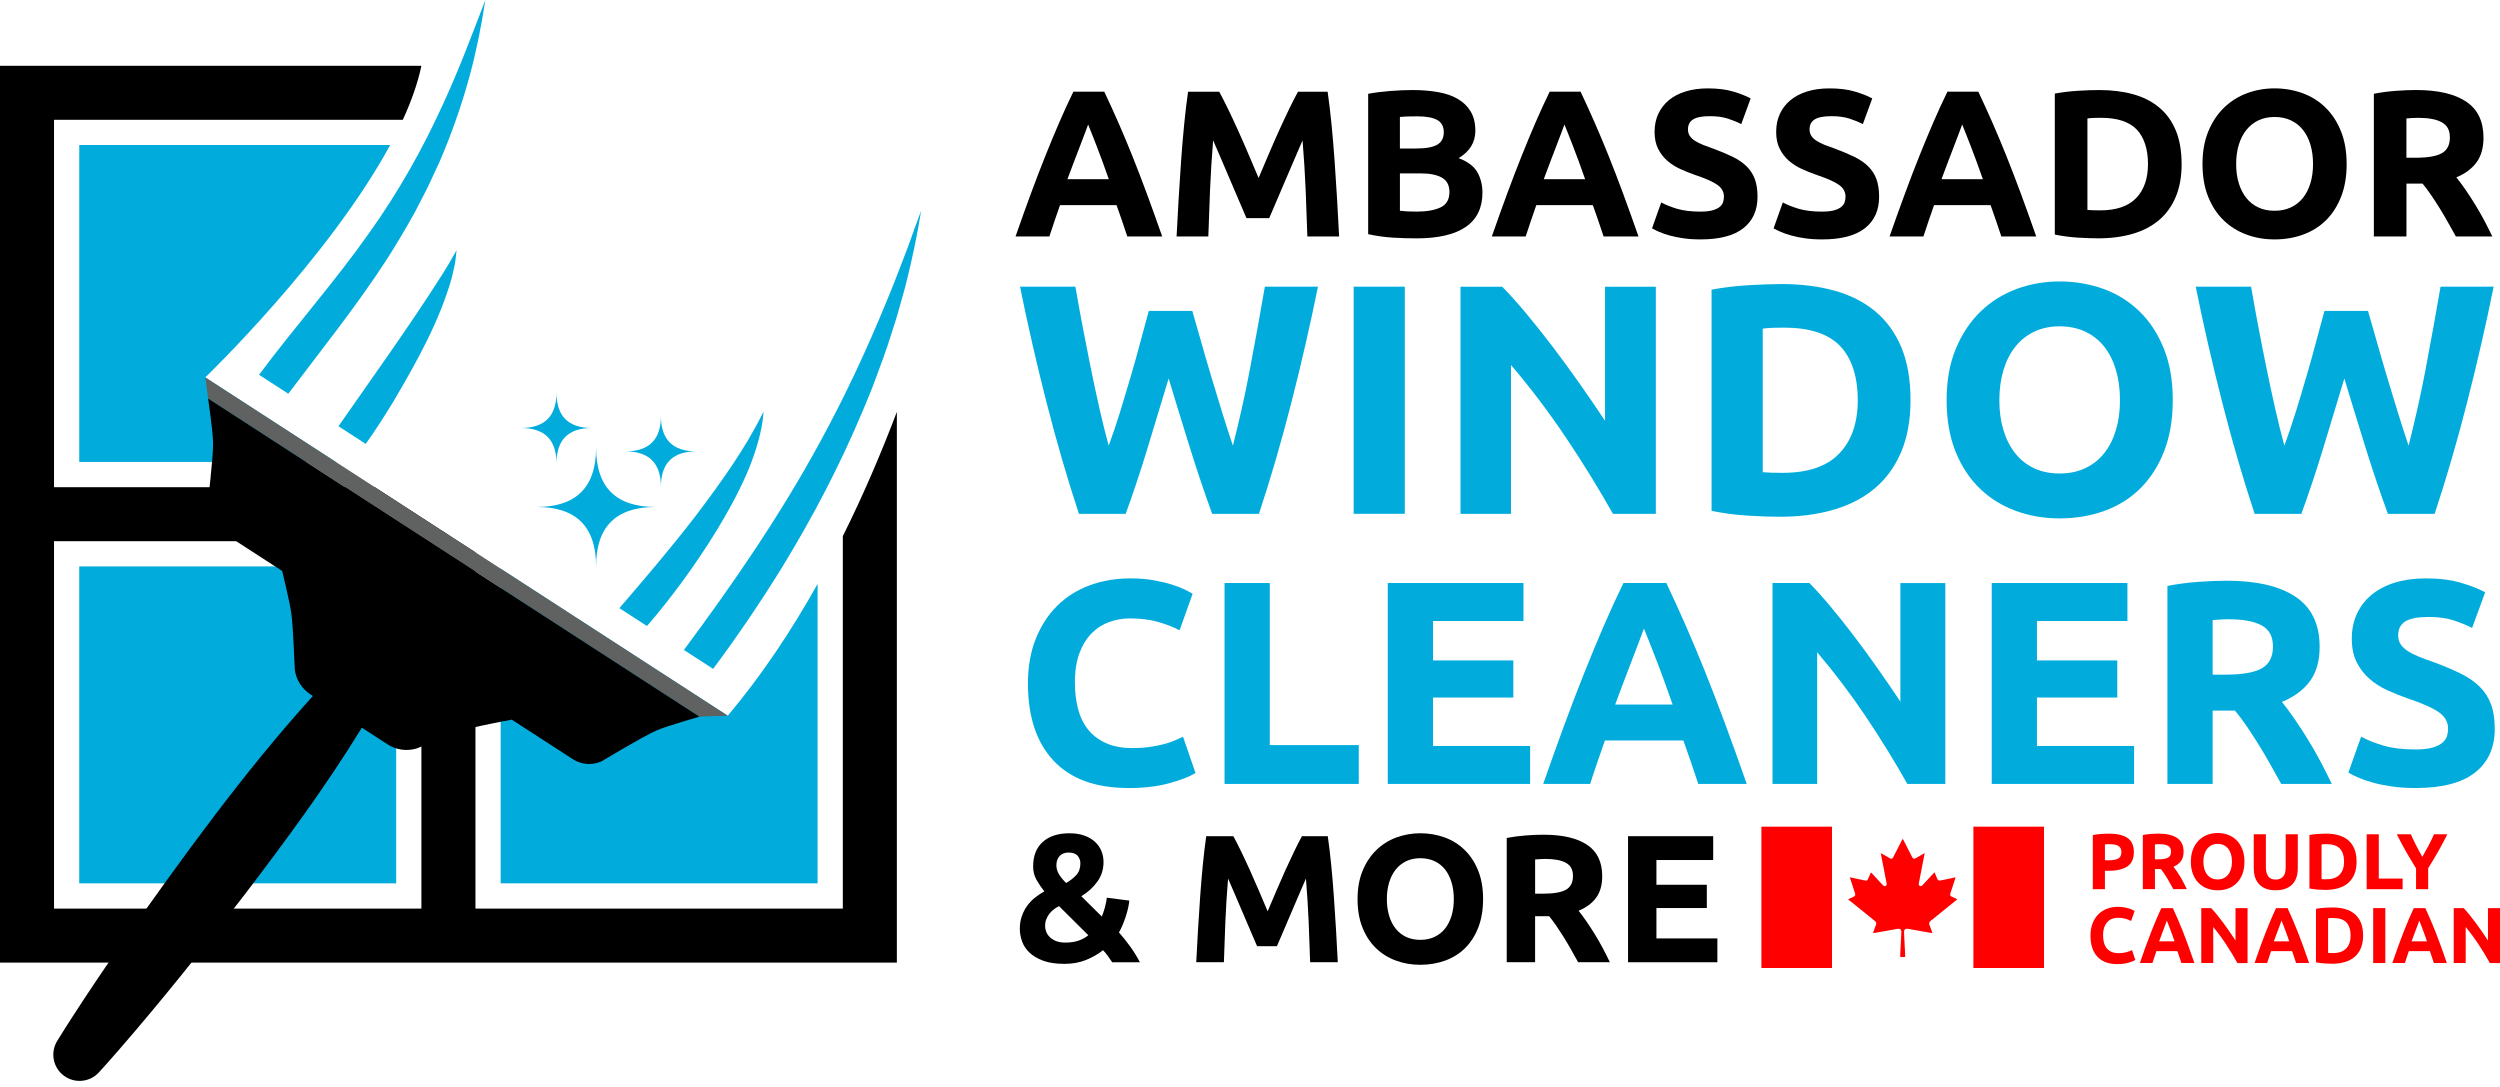
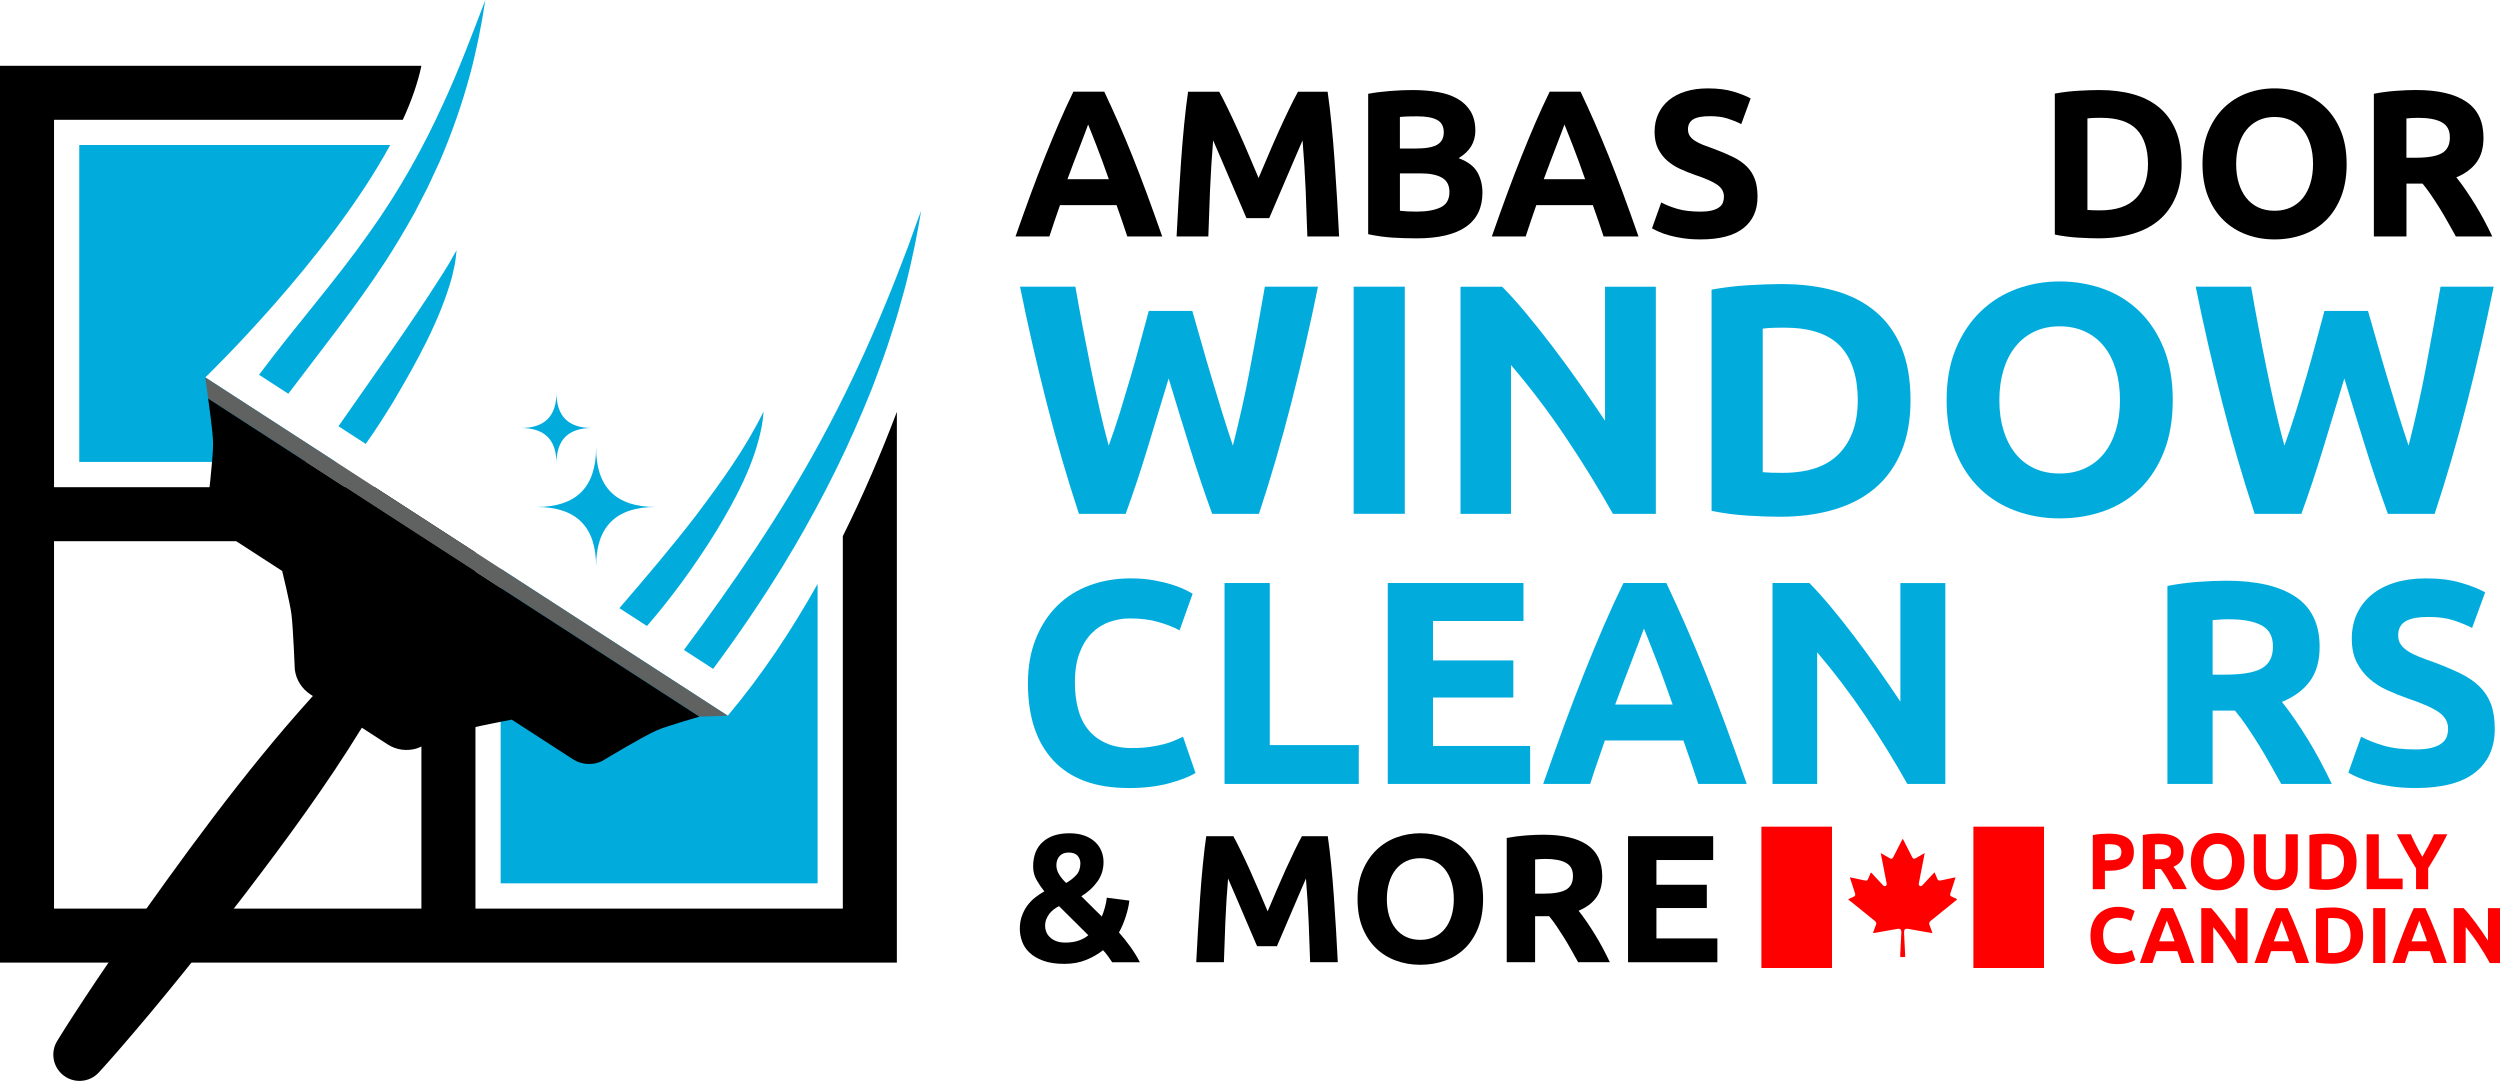
<svg xmlns="http://www.w3.org/2000/svg" width="345" height="150" viewBox="0 0 345 150" fill="none">
  <path d="M28.33 52.083L46.345 63.749H10.936V20.009H53.846C45.326 35.729 28.33 52.083 28.33 52.083Z" fill="#01ACDD" />
-   <path d="M10.934 78.163L10.934 121.903H54.673V78.163H10.934Z" fill="#01ACDD" />
  <path d="M112.83 80.579V121.903H69.09V78.475L100.43 98.771C105.129 93.189 109.244 86.983 112.83 80.579Z" fill="#01ACDD" />
  <path d="M116.31 73.986V125.383H65.612V76.226L51.72 67.229H7.455V16.531H55.589C56.764 13.969 57.657 11.458 58.154 9.076H0V132.841H123.766V56.838C121.662 62.395 119.187 68.212 116.31 73.989V73.986ZM58.154 125.383H7.455V74.685H58.154V125.383Z" fill="black" />
  <path d="M155.566 32.635C155.343 31.941 155.105 31.227 154.849 30.495C154.593 29.763 154.337 29.034 154.084 28.309H146.281C146.027 29.039 145.776 29.768 145.523 30.5C145.27 31.232 145.034 31.943 144.814 32.632H140.143C140.896 30.48 141.607 28.491 142.283 26.663C142.958 24.839 143.616 23.119 144.264 21.504C144.911 19.889 145.546 18.356 146.173 16.905C146.8 15.454 147.45 14.036 148.126 12.653H152.39C153.045 14.038 153.692 15.456 154.33 16.905C154.967 18.356 155.609 19.889 156.257 21.504C156.904 23.119 157.565 24.839 158.24 26.663C158.916 28.491 159.63 30.48 160.383 32.632H155.566V32.635ZM150.163 17.181C150.063 17.47 149.915 17.867 149.723 18.366C149.531 18.865 149.311 19.444 149.063 20.096C148.817 20.751 148.54 21.471 148.233 22.259C147.929 23.044 147.619 23.871 147.304 24.734H153.017C152.712 23.869 152.415 23.039 152.129 22.251C151.842 21.463 151.571 20.741 151.312 20.086C151.054 19.431 150.829 18.855 150.634 18.356C150.44 17.857 150.283 17.465 150.163 17.184V17.181Z" fill="black" />
  <path d="M168.253 12.656C168.598 13.291 169 14.074 169.453 15.006C169.906 15.937 170.377 16.948 170.868 18.033C171.36 19.119 171.846 20.229 172.327 21.363C172.808 22.497 173.261 23.564 173.686 24.562C174.111 23.564 174.564 22.497 175.045 21.363C175.526 20.229 176.013 19.119 176.504 18.033C176.996 16.948 177.466 15.94 177.919 15.006C178.372 14.074 178.772 13.291 179.12 12.656H183.212C183.404 13.982 183.583 15.466 183.745 17.109C183.908 18.753 184.052 20.462 184.177 22.241C184.303 24.02 184.418 25.801 184.523 27.587C184.628 29.374 184.72 31.058 184.797 32.632H180.415C180.356 30.692 180.279 28.578 180.185 26.29C180.087 24.002 179.944 21.696 179.752 19.372C179.404 20.178 179.02 21.074 178.595 22.054C178.17 23.034 177.751 24.015 177.336 24.995C176.921 25.975 176.522 26.912 176.136 27.805C175.749 28.698 175.422 29.463 175.153 30.098H172.01C171.741 29.463 171.414 28.701 171.027 27.805C170.641 26.912 170.241 25.975 169.827 24.995C169.412 24.015 168.992 23.034 168.57 22.054C168.145 21.074 167.761 20.181 167.413 19.372C167.221 21.698 167.078 24.004 166.981 26.29C166.884 28.578 166.807 30.692 166.75 32.632H162.369C162.446 31.055 162.538 29.374 162.643 27.587C162.748 25.801 162.863 24.017 162.988 22.241C163.114 20.462 163.257 18.753 163.421 17.109C163.584 15.466 163.761 13.982 163.953 12.656H168.248H168.253Z" fill="black" />
  <path d="M195.466 32.893C194.371 32.893 193.281 32.86 192.196 32.793C191.11 32.727 189.979 32.568 188.807 32.317V12.945C189.728 12.771 190.739 12.643 191.835 12.556C192.93 12.469 193.949 12.426 194.891 12.426C196.16 12.426 197.327 12.518 198.394 12.7C199.462 12.881 200.378 13.194 201.148 13.636C201.916 14.079 202.518 14.66 202.95 15.379C203.383 16.101 203.598 16.989 203.598 18.046C203.598 19.641 202.83 20.9 201.292 21.824C202.561 22.305 203.426 22.957 203.887 23.784C204.347 24.611 204.578 25.543 204.578 26.582C204.578 28.678 203.813 30.252 202.285 31.309C200.757 32.366 198.484 32.895 195.466 32.895V32.893ZM193.189 20.495H195.379C196.764 20.495 197.752 20.319 198.348 19.963C198.945 19.607 199.242 19.037 199.242 18.248C199.242 17.46 198.934 16.874 198.318 16.546C197.703 16.219 196.8 16.055 195.607 16.055C195.223 16.055 194.809 16.06 194.369 16.07C193.926 16.081 193.532 16.104 193.186 16.142V20.495H193.189ZM193.189 23.927V29.087C193.516 29.126 193.869 29.154 194.256 29.174C194.64 29.195 195.062 29.202 195.525 29.202C196.872 29.202 197.957 29.01 198.783 28.627C199.61 28.243 200.022 27.531 200.022 26.492C200.022 25.571 199.677 24.91 198.983 24.516C198.292 24.122 197.302 23.925 196.014 23.925H193.189V23.927Z" fill="black" />
  <path d="M221.296 32.635C221.073 31.941 220.835 31.227 220.579 30.495C220.323 29.763 220.067 29.034 219.814 28.309H212.01C211.757 29.039 211.506 29.768 211.253 30.5C210.999 31.232 210.764 31.943 210.544 32.632H205.873C206.625 30.48 207.337 28.491 208.012 26.663C208.688 24.839 209.346 23.119 209.993 21.504C210.638 19.889 211.276 18.356 211.903 16.905C212.53 15.454 213.18 14.036 213.856 12.653H218.119C218.775 14.038 219.422 15.456 220.059 16.905C220.697 18.356 221.339 19.889 221.987 21.504C222.634 23.119 223.294 24.839 223.97 26.663C224.646 28.491 225.36 30.48 226.112 32.632H221.296V32.635ZM215.893 17.181C215.793 17.47 215.645 17.867 215.453 18.366C215.261 18.865 215.041 19.444 214.792 20.096C214.547 20.751 214.27 21.471 213.966 22.259C213.661 23.044 213.351 23.871 213.037 24.734H218.749C218.442 23.869 218.148 23.039 217.861 22.251C217.574 21.463 217.303 20.741 217.044 20.086C216.786 19.431 216.561 18.855 216.366 18.356C216.172 17.857 216.013 17.465 215.895 17.184L215.893 17.181Z" fill="black" />
  <path d="M234.673 29.202C235.308 29.202 235.83 29.149 236.245 29.044C236.657 28.939 236.99 28.793 237.24 28.611C237.489 28.429 237.663 28.212 237.76 27.964C237.855 27.715 237.903 27.436 237.903 27.127C237.903 26.474 237.596 25.929 236.982 25.499C236.368 25.066 235.311 24.601 233.811 24.102C233.158 23.871 232.503 23.608 231.85 23.308C231.198 23.011 230.612 22.635 230.092 22.185C229.573 21.734 229.15 21.186 228.823 20.541C228.495 19.899 228.331 19.113 228.331 18.192C228.331 17.271 228.505 16.439 228.851 15.699C229.196 14.96 229.688 14.33 230.32 13.81C230.955 13.291 231.722 12.894 232.626 12.615C233.529 12.336 234.548 12.198 235.682 12.198C237.028 12.198 238.19 12.341 239.17 12.63C240.15 12.92 240.957 13.237 241.591 13.582L240.294 17.127C239.736 16.838 239.116 16.585 238.433 16.365C237.75 16.145 236.928 16.032 235.968 16.032C234.891 16.032 234.118 16.18 233.647 16.48C233.176 16.777 232.941 17.235 232.941 17.849C232.941 18.215 233.028 18.522 233.199 18.77C233.373 19.021 233.616 19.246 233.934 19.449C234.251 19.651 234.615 19.832 235.029 19.996C235.441 20.16 235.899 20.329 236.398 20.5C237.435 20.884 238.338 21.263 239.109 21.639C239.877 22.013 240.516 22.451 241.026 22.95C241.535 23.449 241.914 24.035 242.165 24.708C242.413 25.381 242.538 26.198 242.538 27.157C242.538 29.021 241.886 30.469 240.578 31.495C239.27 32.524 237.302 33.039 234.668 33.039C233.785 33.039 232.987 32.985 232.275 32.88C231.564 32.775 230.934 32.645 230.386 32.491C229.839 32.338 229.368 32.174 228.974 32.002C228.58 31.828 228.247 31.667 227.978 31.511L229.248 27.936C229.844 28.263 230.578 28.555 231.454 28.816C232.329 29.074 233.399 29.205 234.668 29.205L234.673 29.202Z" fill="black" />
-   <path d="M251.453 29.202C252.087 29.202 252.609 29.149 253.024 29.044C253.436 28.939 253.769 28.793 254.02 28.611C254.268 28.429 254.442 28.212 254.539 27.964C254.634 27.715 254.683 27.436 254.683 27.127C254.683 26.474 254.375 25.929 253.761 25.499C253.147 25.066 252.09 24.601 250.59 24.102C249.937 23.871 249.282 23.608 248.63 23.308C247.977 23.011 247.391 22.635 246.871 22.185C246.352 21.734 245.93 21.186 245.602 20.541C245.274 19.899 245.111 19.113 245.111 18.192C245.111 17.271 245.285 16.439 245.63 15.699C245.976 14.96 246.467 14.33 247.099 13.81C247.734 13.291 248.502 12.894 249.405 12.615C250.309 12.336 251.327 12.198 252.461 12.198C253.807 12.198 254.969 12.341 255.949 12.63C256.93 12.92 257.736 13.237 258.371 13.582L257.073 17.127C256.515 16.838 255.896 16.585 255.212 16.365C254.529 16.145 253.707 16.032 252.748 16.032C251.67 16.032 250.897 16.18 250.426 16.48C249.955 16.777 249.72 17.235 249.72 17.849C249.72 18.215 249.807 18.522 249.978 18.77C250.152 19.021 250.396 19.246 250.713 19.449C251.03 19.651 251.394 19.832 251.808 19.996C252.22 20.16 252.679 20.329 253.178 20.5C254.214 20.884 255.118 21.263 255.888 21.639C256.656 22.013 257.296 22.451 257.805 22.95C258.314 23.449 258.693 24.035 258.944 24.708C259.192 25.381 259.318 26.198 259.318 27.157C259.318 29.021 258.665 30.469 257.357 31.495C256.049 32.524 254.081 33.039 251.448 33.039C250.565 33.039 249.766 32.985 249.054 32.88C248.343 32.775 247.713 32.645 247.166 32.491C246.618 32.338 246.147 32.174 245.753 32.002C245.359 31.828 245.026 31.667 244.757 31.511L246.027 27.936C246.623 28.263 247.358 28.555 248.233 28.816C249.108 29.074 250.178 29.205 251.448 29.205L251.453 29.202Z" fill="black" />
-   <path d="M276.184 32.635C275.961 31.941 275.723 31.227 275.467 30.495C275.211 29.763 274.955 29.034 274.702 28.309H266.898C266.645 29.039 266.394 29.768 266.141 30.5C265.887 31.232 265.652 31.943 265.432 32.632H260.761C261.513 30.48 262.225 28.491 262.901 26.663C263.576 24.839 264.234 23.119 264.882 21.504C265.527 19.889 266.164 18.356 266.791 16.905C267.418 15.454 268.068 14.036 268.744 12.653H273.008C273.663 14.038 274.31 15.456 274.948 16.905C275.585 18.356 276.227 19.889 276.875 21.504C277.522 23.119 278.183 24.839 278.858 26.663C279.534 28.491 280.248 30.48 281 32.632H276.184V32.635ZM270.781 17.181C270.681 17.47 270.533 17.867 270.341 18.366C270.149 18.865 269.929 19.444 269.68 20.096C269.435 20.751 269.158 21.471 268.854 22.259C268.549 23.044 268.239 23.871 267.925 24.734H273.637C273.33 23.869 273.036 23.039 272.749 22.251C272.462 21.463 272.191 20.741 271.933 20.086C271.674 19.431 271.449 18.855 271.254 18.356C271.06 17.857 270.901 17.465 270.783 17.184L270.781 17.181Z" fill="black" />
  <path d="M301.066 22.63C301.066 24.36 300.797 25.867 300.26 27.155C299.722 28.442 298.957 29.509 297.967 30.354C296.976 31.201 295.771 31.833 294.348 32.256C292.925 32.678 291.33 32.89 289.562 32.89C288.755 32.89 287.813 32.857 286.736 32.791C285.659 32.724 284.601 32.583 283.565 32.373V12.915C284.601 12.723 285.684 12.592 286.808 12.525C287.931 12.459 288.899 12.426 289.705 12.426C291.415 12.426 292.968 12.618 294.36 13.002C295.753 13.386 296.95 13.992 297.949 14.819C298.947 15.645 299.717 16.702 300.255 17.99C300.792 19.277 301.061 20.826 301.061 22.633L301.066 22.63ZM288.064 28.972C288.277 28.992 288.52 29.005 288.799 29.015C289.078 29.026 289.408 29.031 289.794 29.031C292.044 29.031 293.71 28.465 294.795 27.329C295.881 26.195 296.423 24.629 296.423 22.63C296.423 20.631 295.904 18.95 294.867 17.872C293.831 16.797 292.185 16.257 289.938 16.257C289.631 16.257 289.313 16.262 288.986 16.272C288.658 16.283 288.351 16.306 288.064 16.344V28.972Z" fill="black" />
  <path d="M323.839 22.63C323.839 24.34 323.583 25.845 323.074 27.142C322.565 28.44 321.868 29.525 320.983 30.4C320.097 31.275 319.045 31.933 317.827 32.376C316.606 32.819 315.293 33.039 313.891 33.039C312.488 33.039 311.239 32.819 310.029 32.376C308.818 31.933 307.761 31.275 306.858 30.4C305.954 29.525 305.243 28.44 304.723 27.142C304.204 25.845 303.945 24.342 303.945 22.63C303.945 20.918 304.214 19.415 304.751 18.118C305.289 16.82 306.016 15.73 306.927 14.847C307.841 13.964 308.898 13.301 310.098 12.858C311.298 12.415 312.563 12.195 313.888 12.195C315.214 12.195 316.54 12.415 317.75 12.858C318.961 13.301 320.018 13.964 320.921 14.847C321.825 15.73 322.536 16.823 323.056 18.118C323.576 19.415 323.834 20.92 323.834 22.63H323.839ZM308.59 22.63C308.59 23.61 308.711 24.493 308.951 25.281C309.192 26.07 309.537 26.748 309.988 27.314C310.438 27.882 310.991 28.317 311.646 28.624C312.299 28.931 313.049 29.085 313.896 29.085C314.743 29.085 315.467 28.931 316.13 28.624C316.793 28.317 317.351 27.879 317.802 27.314C318.252 26.748 318.6 26.07 318.838 25.281C319.079 24.493 319.199 23.61 319.199 22.63C319.199 21.65 319.079 20.762 318.838 19.963C318.598 19.165 318.252 18.484 317.802 17.916C317.349 17.35 316.793 16.912 316.13 16.603C315.467 16.296 314.723 16.142 313.896 16.142C313.069 16.142 312.302 16.301 311.646 16.618C310.994 16.935 310.441 17.378 309.988 17.944C309.537 18.512 309.189 19.193 308.951 19.991C308.711 20.79 308.59 21.668 308.59 22.63Z" fill="black" />
  <path d="M333.439 12.423C336.436 12.423 338.735 12.956 340.329 14.023C341.924 15.09 342.722 16.746 342.722 18.996C342.722 20.398 342.4 21.537 341.757 22.412C341.112 23.288 340.186 23.974 338.975 24.473C339.38 24.972 339.802 25.545 340.245 26.187C340.687 26.832 341.125 27.503 341.558 28.204C341.99 28.905 342.407 29.637 342.812 30.395C343.216 31.155 343.59 31.9 343.935 32.629H338.909C338.543 31.977 338.172 31.314 337.795 30.641C337.419 29.968 337.033 29.315 336.639 28.68C336.242 28.046 335.853 27.447 335.466 26.878C335.08 26.313 334.693 25.798 334.31 25.335H332.091V32.629H327.594V12.94C328.574 12.748 329.587 12.613 330.634 12.536C331.681 12.459 332.618 12.421 333.444 12.421L333.439 12.423ZM333.7 16.26C333.373 16.26 333.081 16.27 332.82 16.288C332.561 16.308 332.316 16.326 332.085 16.347V21.767H333.355C335.047 21.767 336.257 21.555 336.987 21.133C337.716 20.71 338.082 19.989 338.082 18.97C338.082 17.951 337.711 17.294 336.971 16.879C336.232 16.467 335.141 16.26 333.7 16.26Z" fill="black" />
  <path d="M140.734 128.176C140.734 127.541 140.827 126.96 141.011 126.433C141.195 125.905 141.441 125.429 141.75 125.002C142.06 124.575 142.418 124.198 142.828 123.873C143.237 123.548 143.667 123.259 144.118 123.008C143.721 122.517 143.365 121.992 143.048 121.432C142.731 120.871 142.572 120.257 142.572 119.586C142.572 118.115 143.015 116.981 143.903 116.185C144.788 115.392 146.012 114.992 147.568 114.992C148.354 114.992 149.04 115.097 149.626 115.307C150.212 115.517 150.701 115.801 151.095 116.162C151.489 116.523 151.786 116.94 151.985 117.419C152.185 117.895 152.287 118.409 152.287 118.962C152.287 119.983 151.998 120.892 151.42 121.685C150.841 122.481 150.109 123.146 149.221 123.681L152.047 126.479C152.195 126.146 152.339 125.726 152.479 125.217C152.62 124.708 152.705 124.262 152.738 123.881L155.85 124.283C155.817 124.6 155.758 124.948 155.673 125.324C155.589 125.701 155.484 126.082 155.359 126.466C155.233 126.852 155.09 127.236 154.931 127.623C154.773 128.007 154.601 128.36 154.414 128.677C154.949 129.279 155.474 129.936 155.986 130.645C156.498 131.357 156.935 132.071 157.304 132.79H153.478C153.337 132.57 153.15 132.296 152.917 131.969C152.682 131.643 152.449 131.362 152.216 131.126C151.545 131.664 150.767 132.112 149.879 132.473C148.991 132.834 147.995 133.013 146.89 133.013C145.718 133.013 144.737 132.867 143.952 132.575C143.166 132.283 142.534 131.907 142.055 131.446C141.576 130.986 141.239 130.469 141.036 129.89C140.837 129.314 140.734 128.741 140.734 128.173V128.176ZM144.223 127.799C144.223 128.05 144.274 128.309 144.374 128.575C144.474 128.841 144.637 129.089 144.865 129.314C145.09 129.54 145.382 129.724 145.733 129.865C146.086 130.005 146.513 130.077 147.018 130.077C147.722 130.077 148.338 129.982 148.868 129.798C149.395 129.611 149.838 129.366 150.189 129.061L146.145 125.045C145.912 125.163 145.684 125.304 145.459 125.47C145.234 125.637 145.032 125.834 144.847 126.059C144.663 126.284 144.515 126.54 144.399 126.824C144.282 127.108 144.225 127.433 144.225 127.799H144.223ZM149.093 119.136C149.093 118.749 148.968 118.406 148.717 118.104C148.466 117.802 148.047 117.651 147.463 117.651C146.928 117.651 146.513 117.815 146.222 118.14C145.93 118.468 145.781 118.89 145.781 119.407C145.781 119.842 145.907 120.265 146.158 120.674C146.409 121.084 146.734 121.475 147.128 121.849C147.665 121.547 148.128 121.186 148.515 120.769C148.901 120.349 149.093 119.804 149.093 119.133V119.136Z" fill="black" />
  <path d="M170.203 115.394C170.505 115.947 170.853 116.628 171.247 117.439C171.641 118.25 172.053 119.128 172.481 120.075C172.908 121.022 173.333 121.987 173.753 122.975C174.173 123.963 174.567 124.892 174.935 125.762C175.304 124.892 175.698 123.963 176.118 122.975C176.537 121.987 176.96 121.022 177.39 120.075C177.817 119.131 178.229 118.25 178.623 117.439C179.017 116.628 179.365 115.947 179.667 115.394H183.233C183.399 116.548 183.555 117.841 183.698 119.272C183.839 120.702 183.967 122.192 184.075 123.74C184.182 125.289 184.285 126.84 184.377 128.396C184.469 129.952 184.548 131.416 184.615 132.788H180.799C180.748 131.098 180.681 129.258 180.597 127.264C180.512 125.273 180.387 123.264 180.22 121.24C179.918 121.944 179.583 122.722 179.212 123.574C178.843 124.429 178.477 125.281 178.117 126.133C177.756 126.986 177.408 127.802 177.072 128.58C176.737 129.358 176.45 130.023 176.215 130.576H173.479C173.243 130.023 172.959 129.358 172.622 128.58C172.286 127.802 171.938 126.986 171.577 126.133C171.216 125.278 170.85 124.426 170.482 123.574C170.113 122.722 169.776 121.944 169.474 121.24C169.307 123.264 169.179 125.273 169.097 127.264C169.013 129.256 168.946 131.096 168.898 132.788H165.082C165.148 131.416 165.228 129.952 165.32 128.396C165.412 126.84 165.512 125.289 165.622 123.74C165.729 122.192 165.857 120.702 165.998 119.272C166.139 117.841 166.295 116.548 166.461 115.394H170.2H170.203Z" fill="black" />
  <path d="M204.665 124.078C204.665 125.568 204.442 126.875 203.999 128.007C203.557 129.135 202.95 130.082 202.18 130.842C201.409 131.605 200.493 132.176 199.431 132.562C198.369 132.946 197.225 133.141 196.004 133.141C194.783 133.141 193.695 132.949 192.641 132.562C191.586 132.178 190.665 131.605 189.879 130.842C189.094 130.082 188.474 129.135 188.021 128.007C187.568 126.878 187.343 125.568 187.343 124.078C187.343 122.589 187.578 121.278 188.047 120.149C188.515 119.021 189.147 118.071 189.943 117.301C190.737 116.531 191.658 115.955 192.705 115.568C193.752 115.184 194.852 114.99 196.006 114.99C197.161 114.99 198.315 115.182 199.369 115.568C200.424 115.952 201.343 116.531 202.131 117.301C202.917 118.071 203.536 119.021 203.989 120.149C204.442 121.278 204.667 122.589 204.667 124.078H204.665ZM191.387 124.078C191.387 124.933 191.492 125.701 191.702 126.387C191.911 127.073 192.211 127.664 192.605 128.155C192.999 128.649 193.48 129.03 194.049 129.297C194.617 129.565 195.269 129.698 196.006 129.698C196.744 129.698 197.376 129.565 197.952 129.297C198.53 129.028 199.014 128.649 199.408 128.155C199.802 127.661 200.101 127.073 200.311 126.387C200.521 125.701 200.626 124.93 200.626 124.078C200.626 123.226 200.521 122.45 200.311 121.757C200.101 121.063 199.799 120.469 199.408 119.975C199.014 119.481 198.53 119.1 197.952 118.834C197.373 118.568 196.726 118.432 196.006 118.432C195.287 118.432 194.617 118.57 194.049 118.847C193.48 119.123 192.999 119.507 192.605 120.001C192.211 120.495 191.911 121.089 191.702 121.782C191.492 122.476 191.387 123.241 191.387 124.078Z" fill="black" />
  <path d="M213.024 115.192C215.634 115.192 217.633 115.655 219.023 116.584C220.413 117.513 221.106 118.957 221.106 120.915C221.106 122.136 220.825 123.129 220.264 123.889C219.704 124.651 218.895 125.248 217.843 125.683C218.194 126.118 218.562 126.617 218.949 127.177C219.333 127.738 219.714 128.324 220.09 128.936C220.466 129.547 220.83 130.182 221.183 130.842C221.536 131.503 221.861 132.153 222.161 132.788H217.784C217.464 132.219 217.142 131.641 216.814 131.055C216.487 130.469 216.151 129.901 215.806 129.348C215.46 128.795 215.12 128.273 214.785 127.779C214.449 127.285 214.111 126.837 213.776 126.435H211.844V132.785H207.928V115.64C208.78 115.473 209.663 115.356 210.577 115.289C211.488 115.223 212.305 115.189 213.024 115.189V115.192ZM213.252 118.532C212.967 118.532 212.711 118.54 212.486 118.558C212.261 118.575 212.046 118.591 211.846 118.609V123.328H212.952C214.424 123.328 215.478 123.144 216.115 122.775C216.75 122.407 217.07 121.78 217.07 120.892C217.07 120.004 216.748 119.433 216.103 119.072C215.458 118.711 214.508 118.532 213.254 118.532H213.252Z" fill="black" />
  <path d="M224.671 132.79V115.394H236.419V118.683H228.587V122.097H235.541V125.309H228.587V129.501H236.997V132.79H224.674H224.671Z" fill="black" />
  <path d="M164.539 42.908C164.9 44.144 165.299 45.539 165.737 47.092C166.175 48.646 166.64 50.251 167.137 51.909C167.633 53.568 168.138 55.226 168.649 56.885C169.161 58.543 169.658 60.081 170.139 61.499C170.533 59.961 170.935 58.287 171.344 56.477C171.754 54.668 172.14 52.8 172.504 50.87C172.867 48.94 173.223 47.018 173.571 45.104C173.919 43.189 174.244 41.341 174.549 39.563H181.879C180.817 44.809 179.596 50.133 178.216 55.531C176.837 60.928 175.342 66.055 173.735 70.91H167.28C166.226 68.015 165.202 64.977 164.209 61.796C163.216 58.615 162.238 55.426 161.273 52.229C160.308 55.426 159.341 58.615 158.376 61.796C157.411 64.977 156.398 68.015 155.343 70.91H148.894C147.289 66.055 145.797 60.928 144.42 55.531C143.043 50.133 141.822 44.809 140.763 39.563H148.407C148.709 41.341 149.045 43.189 149.408 45.104C149.772 47.018 150.15 48.94 150.544 50.87C150.939 52.8 151.34 54.671 151.75 56.477C152.159 58.287 152.577 59.961 153.001 61.499C153.544 60.022 154.074 58.453 154.588 56.795C155.1 55.136 155.599 53.478 156.083 51.819C156.567 50.161 157.012 48.564 157.419 47.026C157.826 45.488 158.197 44.116 158.53 42.91H164.544L164.539 42.908Z" fill="#01ACDD" />
  <path d="M186.806 39.56H193.862V70.905H186.806V39.56Z" fill="#01ACDD" />
  <path d="M222.586 70.907C220.564 67.319 218.378 63.777 216.026 60.278C213.674 56.779 211.171 53.478 208.517 50.373V70.91H201.55V39.565H207.293C208.289 40.561 209.389 41.782 210.595 43.23C211.8 44.679 213.029 46.222 214.28 47.865C215.532 49.508 216.776 51.213 218.012 52.976C219.248 54.74 220.41 56.437 221.495 58.064V39.565H228.505V70.91H222.58L222.586 70.907Z" fill="#01ACDD" />
  <path d="M263.653 55.211C263.653 57.924 263.231 60.291 262.386 62.313C261.542 64.332 260.344 66.006 258.79 67.334C257.237 68.663 255.345 69.656 253.114 70.319C250.882 70.981 248.379 71.314 245.604 71.314C244.338 71.314 242.861 71.26 241.172 71.156C239.482 71.051 237.824 70.831 236.196 70.5V39.97C237.824 39.668 239.521 39.465 241.284 39.358C243.048 39.253 244.563 39.199 245.83 39.199C248.514 39.199 250.948 39.501 253.134 40.103C255.32 40.707 257.198 41.656 258.765 42.951C260.331 44.249 261.539 45.907 262.384 47.927C263.228 49.946 263.651 52.375 263.651 55.208L263.653 55.211ZM243.255 65.162C243.588 65.192 243.972 65.215 244.409 65.231C244.847 65.246 245.366 65.254 245.97 65.254C249.5 65.254 252.113 64.365 253.817 62.584C255.522 60.805 256.374 58.348 256.374 55.211C256.374 52.073 255.56 49.437 253.933 47.748C252.305 46.058 249.725 45.214 246.198 45.214C245.715 45.214 245.218 45.221 244.706 45.237C244.194 45.252 243.711 45.291 243.258 45.349V65.162H243.255Z" fill="#01ACDD" />
  <path d="M299.84 55.211C299.84 57.895 299.441 60.255 298.642 62.29C297.844 64.325 296.748 66.029 295.364 67.401C293.976 68.773 292.326 69.807 290.411 70.5C288.497 71.194 286.437 71.539 284.238 71.539C282.04 71.539 280.077 71.191 278.177 70.5C276.278 69.807 274.62 68.775 273.202 67.401C271.784 66.029 270.668 64.325 269.854 62.29C269.041 60.255 268.634 57.895 268.634 55.211C268.634 52.526 269.056 50.166 269.901 48.131C270.745 46.097 271.884 44.385 273.315 42.997C274.745 41.61 276.406 40.571 278.29 39.877C280.174 39.184 282.157 38.838 284.238 38.838C286.319 38.838 288.4 39.187 290.299 39.877C292.198 40.571 293.856 41.613 295.274 42.997C296.692 44.385 297.808 46.097 298.622 48.131C299.436 50.166 299.843 52.526 299.843 55.211H299.84ZM275.912 55.211C275.912 56.749 276.099 58.136 276.478 59.372C276.854 60.608 277.397 61.673 278.106 62.561C278.815 63.452 279.682 64.138 280.706 64.619C281.73 65.103 282.907 65.343 284.233 65.343C285.559 65.343 286.698 65.103 287.739 64.619C288.778 64.138 289.654 63.452 290.363 62.561C291.072 61.673 291.614 60.608 291.99 59.372C292.367 58.136 292.556 56.749 292.556 55.211C292.556 53.672 292.367 52.278 291.99 51.026C291.614 49.775 291.072 48.705 290.363 47.814C289.654 46.926 288.778 46.24 287.739 45.756C286.698 45.275 285.531 45.032 284.233 45.032C282.935 45.032 281.73 45.28 280.706 45.779C279.68 46.276 278.812 46.972 278.106 47.86C277.397 48.751 276.854 49.821 276.478 51.072C276.102 52.324 275.912 53.703 275.912 55.211Z" fill="#01ACDD" />
  <path d="M326.785 42.908C327.146 44.144 327.545 45.539 327.983 47.092C328.42 48.646 328.886 50.251 329.383 51.909C329.879 53.568 330.383 55.226 330.895 56.885C331.407 58.543 331.904 60.081 332.385 61.499C332.779 59.961 333.181 58.287 333.59 56.477C334 54.668 334.386 52.8 334.75 50.87C335.113 48.94 335.469 47.018 335.817 45.104C336.165 43.189 336.49 41.341 336.795 39.563H344.125C343.063 44.809 341.842 50.133 340.462 55.531C339.083 60.928 337.588 66.055 335.981 70.91H329.526C328.472 68.015 327.448 64.977 326.455 61.796C325.462 58.615 324.484 55.426 323.519 52.229C322.554 55.426 321.587 58.615 320.622 61.796C319.655 64.977 318.644 68.015 317.589 70.91H311.14C309.535 66.055 308.043 60.928 306.666 55.531C305.289 50.133 304.068 44.809 303.008 39.563H310.653C310.955 41.341 311.288 43.189 311.654 45.104C312.017 47.018 312.396 48.94 312.79 50.87C313.185 52.8 313.586 54.671 313.996 56.477C314.405 58.287 314.823 59.961 315.245 61.499C315.787 60.022 316.317 58.453 316.832 56.795C317.346 55.136 317.843 53.478 318.326 51.819C318.81 50.161 319.255 48.564 319.662 47.026C320.069 45.488 320.44 44.116 320.773 42.91H326.788L326.785 42.908Z" fill="#01ACDD" />
  <path d="M155.702 108.745C151.195 108.745 147.76 107.491 145.398 104.983C143.038 102.474 141.855 98.914 141.855 94.3C141.855 92.007 142.216 89.959 142.935 88.157C143.655 86.358 144.643 84.835 145.897 83.597C147.151 82.355 148.643 81.416 150.378 80.776C152.111 80.136 153.992 79.816 156.019 79.816C157.191 79.816 158.261 79.903 159.221 80.078C160.18 80.251 161.023 80.451 161.742 80.679C162.461 80.907 163.062 81.14 163.543 81.38C164.025 81.621 164.37 81.808 164.583 81.941L162.781 86.983C161.926 86.53 160.933 86.143 159.799 85.823C158.665 85.503 157.378 85.342 155.937 85.342C154.977 85.342 154.035 85.501 153.117 85.823C152.198 86.146 151.381 86.658 150.675 87.364C149.969 88.07 149.4 88.984 148.976 90.105C148.548 91.226 148.336 92.585 148.336 94.187C148.336 95.467 148.476 96.662 148.755 97.768C149.034 98.876 149.49 99.828 150.117 100.629C150.744 101.43 151.563 102.062 152.579 102.531C153.593 102.999 154.819 103.232 156.26 103.232C157.166 103.232 157.979 103.178 158.701 103.071C159.42 102.963 160.063 102.838 160.621 102.689C161.181 102.544 161.675 102.377 162.1 102.19C162.527 102.004 162.914 101.83 163.259 101.671L164.979 106.672C164.099 107.207 162.858 107.685 161.258 108.113C159.658 108.54 157.803 108.753 155.696 108.753L155.702 108.745Z" fill="#01ACDD" />
  <path d="M187.512 102.823V108.184H168.987V80.456H175.23V102.823H187.515H187.512Z" fill="#01ACDD" />
  <path d="M191.512 108.184V80.456H210.239V85.698H197.755V91.139H208.839V96.26H197.755V102.943H211.158V108.184H191.512Z" fill="#01ACDD" />
  <path d="M234.361 108.184C234.051 107.222 233.721 106.232 233.366 105.216C233.01 104.199 232.657 103.189 232.306 102.183H221.477C221.127 103.194 220.776 104.207 220.425 105.223C220.072 106.239 219.745 107.227 219.443 108.184H212.96C214.004 105.198 214.992 102.436 215.929 99.902C216.865 97.368 217.782 94.981 218.677 92.741C219.573 90.499 220.456 88.372 221.326 86.358C222.196 84.344 223.1 82.376 224.037 80.456H229.954C230.865 82.376 231.763 84.344 232.646 86.358C233.529 88.372 234.423 90.499 235.321 92.741C236.219 94.981 237.135 97.368 238.075 99.902C239.012 102.436 240.005 105.198 241.049 108.184H234.364H234.361ZM226.862 86.74C226.721 87.141 226.519 87.692 226.251 88.383C225.982 89.076 225.677 89.877 225.334 90.786C224.991 91.694 224.607 92.695 224.185 93.785C223.763 94.878 223.333 96.022 222.895 97.223H230.824C230.399 96.02 229.99 94.871 229.59 93.775C229.194 92.68 228.815 91.677 228.457 90.768C228.098 89.859 227.784 89.058 227.515 88.367C227.246 87.676 227.026 87.134 226.862 86.74Z" fill="#01ACDD" />
  <path d="M263.213 108.184C261.426 105.011 259.492 101.876 257.411 98.781C255.33 95.687 253.116 92.767 250.769 90.018V108.184H244.606V80.456H249.689C250.57 81.337 251.542 82.417 252.609 83.696C253.677 84.976 254.764 86.345 255.87 87.799C256.976 89.253 258.076 90.76 259.172 92.322C260.265 93.883 261.293 95.382 262.253 96.823V80.459H268.455V108.187H263.213V108.184Z" fill="#01ACDD" />
-   <path d="M274.858 108.184V80.456H293.585V85.698H281.1V91.139H292.185V96.26H281.1V102.943H294.504V108.184H274.858Z" fill="#01ACDD" />
  <path d="M307.226 80.136C311.388 80.136 314.574 80.876 316.788 82.358C319.002 83.837 320.11 86.138 320.11 89.26C320.11 91.208 319.662 92.787 318.769 94.003C317.876 95.219 316.588 96.171 314.907 96.864C315.467 97.558 316.054 98.351 316.668 99.245C317.282 100.138 317.889 101.072 318.488 102.044C319.089 103.02 319.667 104.033 320.228 105.085C320.788 106.139 321.308 107.173 321.789 108.187H314.812C314.303 107.281 313.789 106.36 313.266 105.425C312.744 104.491 312.209 103.585 311.662 102.705C311.111 101.824 310.569 100.993 310.034 100.204C309.499 99.419 308.962 98.704 308.427 98.065H305.345V108.187H299.103V80.858C300.464 80.592 301.87 80.405 303.323 80.297C304.777 80.19 306.077 80.139 307.224 80.139L307.226 80.136ZM307.587 85.457C307.134 85.457 306.727 85.47 306.366 85.498C306.006 85.526 305.665 85.552 305.345 85.578V93.1H307.106C309.453 93.1 311.134 92.805 312.148 92.219C313.161 91.633 313.668 90.632 313.668 89.219C313.668 87.807 313.154 86.893 312.128 86.32C311.101 85.746 309.586 85.46 307.587 85.46V85.457Z" fill="#01ACDD" />
  <path d="M333.355 103.424C334.235 103.424 334.962 103.35 335.535 103.204C336.109 103.058 336.569 102.858 336.915 102.602C337.26 102.349 337.501 102.05 337.634 101.702C337.767 101.356 337.834 100.97 337.834 100.542C337.834 99.636 337.406 98.881 336.554 98.282C335.699 97.681 334.233 97.036 332.152 96.342C331.246 96.022 330.337 95.656 329.431 95.242C328.525 94.83 327.711 94.308 326.99 93.68C326.271 93.053 325.682 92.293 325.229 91.4C324.776 90.507 324.548 89.419 324.548 88.139C324.548 86.86 324.789 85.706 325.267 84.679C325.748 83.653 326.427 82.778 327.307 82.058C328.187 81.339 329.255 80.784 330.509 80.397C331.763 80.011 333.176 79.816 334.75 79.816C336.615 79.816 338.23 80.016 339.592 80.418C340.954 80.817 342.072 81.257 342.952 81.739L341.151 86.66C340.378 86.261 339.515 85.908 338.571 85.601C337.624 85.293 336.482 85.14 335.149 85.14C333.654 85.14 332.582 85.347 331.929 85.759C331.274 86.174 330.949 86.806 330.949 87.661C330.949 88.168 331.069 88.595 331.31 88.941C331.55 89.289 331.891 89.601 332.331 89.88C332.771 90.159 333.278 90.415 333.851 90.64C334.425 90.868 335.057 91.101 335.753 91.341C337.194 91.876 338.448 92.401 339.515 92.923C340.583 93.442 341.468 94.049 342.177 94.743C342.883 95.436 343.411 96.25 343.759 97.184C344.104 98.118 344.278 99.252 344.278 100.586C344.278 103.173 343.372 105.18 341.558 106.608C339.743 108.036 337.01 108.747 333.355 108.747C332.129 108.747 331.021 108.673 330.033 108.527C329.045 108.381 328.172 108.2 327.412 107.987C326.652 107.775 325.997 107.547 325.452 107.307C324.904 107.066 324.443 106.841 324.072 106.626L325.833 101.663C326.66 102.116 327.681 102.523 328.894 102.884C330.107 103.245 331.594 103.424 333.355 103.424Z" fill="#01ACDD" />
  <path d="M291.036 115.041C292.144 115.041 292.994 115.241 293.585 115.637C294.179 116.034 294.475 116.687 294.475 117.59C294.475 118.494 294.176 119.159 293.575 119.563C292.976 119.968 292.118 120.17 291.002 120.17H290.478V122.706H288.807V115.238C289.17 115.166 289.556 115.115 289.963 115.084C290.37 115.054 290.729 115.041 291.036 115.041ZM291.143 116.497C291.02 116.497 290.903 116.502 290.785 116.507C290.667 116.515 290.565 116.523 290.48 116.531V118.719H291.005C291.583 118.719 292.019 118.639 292.313 118.478C292.605 118.317 292.753 118.02 292.753 117.582C292.753 117.37 292.715 117.196 292.64 117.058C292.566 116.92 292.459 116.809 292.318 116.725C292.18 116.641 292.008 116.582 291.809 116.551C291.609 116.518 291.386 116.502 291.143 116.502V116.497Z" fill="#FF0001" />
  <path d="M297.882 115.041C298.995 115.041 299.85 115.243 300.444 115.648C301.038 116.052 301.335 116.682 301.335 117.534C301.335 118.066 301.214 118.499 300.976 118.829C300.736 119.162 300.393 119.42 299.942 119.609C300.093 119.799 300.249 120.016 300.413 120.259C300.577 120.503 300.741 120.759 300.902 121.025C301.063 121.291 301.219 121.567 301.368 121.857C301.519 122.146 301.657 122.427 301.785 122.704H299.917C299.781 122.455 299.643 122.205 299.502 121.949C299.361 121.693 299.218 121.447 299.072 121.204C298.926 120.963 298.78 120.736 298.637 120.521C298.494 120.306 298.35 120.111 298.207 119.934H297.383V122.701H295.712V115.233C296.075 115.161 296.454 115.11 296.843 115.079C297.232 115.051 297.58 115.036 297.887 115.036L297.882 115.041ZM297.979 116.497C297.856 116.497 297.749 116.502 297.652 116.507C297.554 116.515 297.465 116.523 297.378 116.53V118.586H297.849C298.478 118.586 298.929 118.506 299.2 118.345C299.471 118.184 299.607 117.913 299.607 117.524C299.607 117.135 299.469 116.889 299.195 116.73C298.919 116.574 298.514 116.495 297.979 116.495V116.497Z" fill="#FF0001" />
  <path d="M309.734 118.913C309.734 119.561 309.64 120.132 309.45 120.626C309.261 121.117 309.002 121.529 308.672 121.862C308.345 122.194 307.953 122.443 307.5 122.612C307.047 122.781 306.558 122.862 306.036 122.862C305.514 122.862 305.051 122.778 304.6 122.612C304.15 122.445 303.758 122.194 303.42 121.862C303.085 121.529 302.822 121.117 302.627 120.626C302.435 120.134 302.338 119.563 302.338 118.913C302.338 118.263 302.438 117.695 302.637 117.201C302.837 116.71 303.106 116.295 303.446 115.96C303.786 115.625 304.178 115.374 304.626 115.205C305.071 115.036 305.542 114.954 306.036 114.954C306.53 114.954 307.022 115.038 307.472 115.205C307.922 115.374 308.314 115.625 308.652 115.96C308.987 116.295 309.253 116.71 309.445 117.201C309.637 117.692 309.734 118.263 309.734 118.913ZM304.065 118.913C304.065 119.284 304.109 119.62 304.199 119.919C304.288 120.219 304.416 120.475 304.585 120.689C304.754 120.904 304.959 121.071 305.202 121.186C305.445 121.304 305.724 121.36 306.039 121.36C306.354 121.36 306.622 121.301 306.871 121.186C307.116 121.068 307.324 120.904 307.492 120.689C307.661 120.475 307.789 120.219 307.879 119.919C307.968 119.62 308.012 119.284 308.012 118.913C308.012 118.542 307.966 118.204 307.879 117.902C307.789 117.6 307.661 117.342 307.492 117.127C307.324 116.912 307.116 116.746 306.871 116.63C306.625 116.513 306.346 116.456 306.039 116.456C305.732 116.456 305.445 116.518 305.202 116.635C304.959 116.756 304.754 116.925 304.585 117.14C304.416 117.355 304.288 117.613 304.199 117.915C304.109 118.217 304.065 118.552 304.065 118.916V118.913Z" fill="#FF0001" />
  <path d="M314.032 122.86C313.51 122.86 313.059 122.786 312.68 122.635C312.302 122.486 311.989 122.279 311.744 122.01C311.498 121.744 311.316 121.427 311.196 121.058C311.078 120.689 311.019 120.283 311.019 119.84V115.128H312.691V119.699C312.691 120.006 312.724 120.265 312.793 120.48C312.862 120.695 312.954 120.869 313.072 121.004C313.19 121.14 313.333 121.235 313.499 121.293C313.668 121.352 313.85 121.38 314.052 121.38C314.459 121.38 314.789 121.253 315.043 120.997C315.296 120.741 315.424 120.308 315.424 119.696V115.125H317.095V119.837C317.095 120.283 317.034 120.689 316.914 121.063C316.791 121.434 316.606 121.754 316.356 122.02C316.105 122.287 315.787 122.491 315.401 122.637C315.014 122.783 314.559 122.855 314.029 122.855L314.032 122.86Z" fill="#FF0001" />
  <path d="M325.208 118.913C325.208 119.568 325.109 120.142 324.909 120.631C324.709 121.119 324.425 121.524 324.057 121.844C323.688 122.164 323.24 122.404 322.71 122.565C322.181 122.727 321.589 122.806 320.932 122.806C320.632 122.806 320.282 122.793 319.882 122.768C319.483 122.742 319.089 122.688 318.702 122.609V115.228C319.089 115.156 319.491 115.105 319.908 115.079C320.325 115.054 320.686 115.041 320.985 115.041C321.62 115.041 322.199 115.113 322.716 115.259C323.233 115.404 323.678 115.635 324.049 115.947C324.42 116.262 324.707 116.661 324.906 117.15C325.106 117.639 325.206 118.225 325.206 118.911L325.208 118.913ZM320.376 121.319C320.456 121.327 320.545 121.332 320.65 121.334C320.753 121.34 320.878 121.34 321.019 121.34C321.856 121.34 322.475 121.125 322.877 120.695C323.281 120.265 323.483 119.671 323.483 118.913C323.483 118.156 323.291 117.518 322.905 117.109C322.518 116.699 321.909 116.497 321.072 116.497C320.957 116.497 320.84 116.497 320.719 116.502C320.596 116.505 320.484 116.515 320.376 116.531V121.319Z" fill="#FF0001" />
  <path d="M331.563 121.242V122.709H326.601V115.131H328.272V121.242H331.561H331.563Z" fill="#FF0001" />
  <path d="M334.284 118.238C334.583 117.721 334.87 117.206 335.141 116.689C335.413 116.172 335.663 115.653 335.891 115.131H337.734C337.327 115.947 336.905 116.738 336.47 117.503C336.035 118.268 335.574 119.039 335.088 119.812V122.709H333.416V119.832C332.93 119.059 332.467 118.286 332.029 117.513C331.589 116.74 331.167 115.947 330.76 115.131H332.7C332.927 115.655 333.173 116.175 333.437 116.689C333.7 117.206 333.982 117.721 334.281 118.238H334.284Z" fill="#FF0001" />
  <path d="M292.193 133.049C290.985 133.049 290.066 132.706 289.434 132.02C288.801 131.334 288.487 130.361 288.487 129.1C288.487 128.473 288.584 127.912 288.776 127.421C288.968 126.929 289.234 126.512 289.569 126.174C289.905 125.836 290.306 125.578 290.77 125.404C291.233 125.23 291.737 125.14 292.28 125.14C292.594 125.14 292.878 125.163 293.137 125.212C293.395 125.26 293.618 125.314 293.813 125.376C294.005 125.437 294.166 125.501 294.294 125.568C294.422 125.634 294.514 125.685 294.573 125.721L294.092 127.098C293.864 126.975 293.598 126.868 293.293 126.781C292.989 126.694 292.646 126.65 292.259 126.65C292.003 126.65 291.75 126.694 291.504 126.781C291.258 126.868 291.041 127.009 290.851 127.2C290.662 127.395 290.511 127.643 290.396 127.95C290.281 128.258 290.224 128.629 290.224 129.066C290.224 129.417 290.263 129.742 290.337 130.044C290.411 130.346 290.534 130.607 290.7 130.825C290.869 131.045 291.087 131.216 291.358 131.344C291.63 131.472 291.96 131.536 292.344 131.536C292.587 131.536 292.804 131.521 292.996 131.493C293.188 131.464 293.36 131.429 293.511 131.388C293.662 131.347 293.792 131.303 293.907 131.252C294.023 131.201 294.125 131.152 294.217 131.109L294.678 132.475C294.442 132.621 294.11 132.752 293.682 132.87C293.255 132.987 292.756 133.044 292.193 133.044V133.049Z" fill="#FF0001" />
  <path d="M301.033 132.898C300.951 132.634 300.861 132.363 300.766 132.086C300.672 131.81 300.577 131.533 300.482 131.257H297.583C297.488 131.533 297.396 131.81 297.301 132.089C297.206 132.365 297.119 132.637 297.037 132.898H295.302C295.581 132.081 295.847 131.326 296.098 130.635C296.349 129.942 296.595 129.292 296.835 128.677C297.076 128.066 297.311 127.485 297.544 126.934C297.777 126.384 298.02 125.847 298.271 125.322H299.855C300.098 125.847 300.339 126.384 300.577 126.934C300.815 127.485 301.053 128.066 301.294 128.677C301.534 129.289 301.78 129.942 302.031 130.635C302.282 131.329 302.548 132.081 302.827 132.898H301.035H301.033ZM299.023 127.037C298.985 127.147 298.931 127.298 298.86 127.487C298.788 127.677 298.706 127.897 298.614 128.145C298.522 128.393 298.419 128.667 298.307 128.964C298.194 129.263 298.079 129.576 297.961 129.903H300.086C299.973 129.576 299.863 129.261 299.755 128.961C299.648 128.662 299.548 128.388 299.451 128.14C299.354 127.892 299.272 127.674 299.198 127.485C299.126 127.295 299.067 127.147 299.023 127.039V127.037Z" fill="#FF0001" />
  <path d="M308.759 132.898C308.281 132.03 307.764 131.173 307.206 130.328C306.648 129.483 306.057 128.685 305.427 127.932V132.898H303.776V125.319H305.138C305.373 125.56 305.634 125.854 305.921 126.205C306.208 126.556 306.497 126.929 306.794 127.326C307.091 127.723 307.385 128.135 307.677 128.562C307.968 128.99 308.245 129.399 308.501 129.793V125.322H310.162V132.9H308.757L308.759 132.898Z" fill="#FF0001" />
  <path d="M316.86 132.898C316.778 132.634 316.688 132.363 316.594 132.086C316.499 131.81 316.404 131.533 316.309 131.257H313.41C313.315 131.533 313.223 131.81 313.128 132.089C313.033 132.365 312.946 132.637 312.865 132.898H311.129C311.408 132.081 311.674 131.326 311.925 130.635C312.176 129.942 312.422 129.292 312.662 128.677C312.903 128.066 313.138 127.485 313.371 126.934C313.604 126.384 313.847 125.847 314.098 125.322H315.682C315.926 125.847 316.166 126.384 316.404 126.934C316.642 127.485 316.88 128.066 317.121 128.677C317.361 129.289 317.607 129.942 317.858 130.635C318.109 131.329 318.375 132.081 318.654 132.898H316.862H316.86ZM314.853 127.037C314.815 127.147 314.761 127.298 314.689 127.487C314.618 127.677 314.536 127.897 314.444 128.145C314.352 128.393 314.249 128.667 314.137 128.964C314.024 129.263 313.909 129.576 313.791 129.903H315.915C315.803 129.576 315.693 129.261 315.585 128.961C315.478 128.662 315.378 128.388 315.281 128.14C315.183 127.892 315.101 127.674 315.027 127.485C314.956 127.295 314.897 127.147 314.853 127.039V127.037Z" fill="#FF0001" />
  <path d="M326.109 129.102C326.109 129.757 326.009 130.331 325.81 130.819C325.61 131.308 325.326 131.713 324.958 132.033C324.589 132.353 324.141 132.593 323.611 132.754C323.082 132.916 322.49 132.995 321.833 132.995C321.533 132.995 321.183 132.982 320.783 132.957C320.384 132.931 319.99 132.877 319.603 132.798V125.417C319.99 125.345 320.392 125.294 320.809 125.268C321.226 125.243 321.587 125.23 321.886 125.23C322.521 125.23 323.099 125.301 323.616 125.447C324.133 125.593 324.579 125.824 324.95 126.136C325.321 126.451 325.608 126.85 325.807 127.339C326.007 127.828 326.107 128.414 326.107 129.1L326.109 129.102ZM321.277 131.508C321.357 131.516 321.446 131.521 321.551 131.523C321.653 131.528 321.779 131.528 321.92 131.528C322.757 131.528 323.376 131.313 323.778 130.883C324.182 130.453 324.384 129.86 324.384 129.102C324.384 128.345 324.192 127.707 323.806 127.298C323.419 126.888 322.81 126.686 321.973 126.686C321.858 126.686 321.74 126.686 321.62 126.691C321.497 126.694 321.385 126.704 321.277 126.719V131.508Z" fill="#FF0001" />
  <path d="M327.502 125.319H329.173V132.898H327.502V125.319Z" fill="#FF0001" />
  <path d="M335.871 132.898C335.789 132.634 335.699 132.363 335.605 132.086C335.51 131.81 335.415 131.533 335.32 131.257H332.421C332.326 131.533 332.234 131.81 332.139 132.089C332.044 132.365 331.957 132.637 331.876 132.898H330.14C330.419 132.081 330.685 131.326 330.936 130.635C331.187 129.942 331.433 129.292 331.673 128.677C331.914 128.066 332.149 127.485 332.382 126.934C332.615 126.384 332.858 125.847 333.109 125.322H334.693C334.937 125.847 335.177 126.384 335.415 126.934C335.653 127.485 335.891 128.066 336.132 128.677C336.372 129.289 336.618 129.942 336.869 130.635C337.12 131.329 337.386 132.081 337.665 132.898H335.873H335.871ZM333.862 127.037C333.823 127.147 333.769 127.298 333.698 127.487C333.626 127.677 333.544 127.897 333.452 128.145C333.36 128.393 333.258 128.667 333.145 128.964C333.032 129.263 332.917 129.576 332.799 129.903H334.924C334.811 129.576 334.701 129.261 334.594 128.961C334.486 128.662 334.386 128.388 334.289 128.14C334.192 127.892 334.11 127.674 334.036 127.485C333.964 127.295 333.905 127.147 333.862 127.039V127.037Z" fill="#FF0001" />
  <path d="M343.597 132.898C343.119 132.03 342.602 131.173 342.044 130.328C341.486 129.483 340.895 128.685 340.265 127.932V132.898H338.614V125.319H339.976C340.211 125.56 340.472 125.854 340.759 126.205C341.046 126.556 341.335 126.929 341.632 127.326C341.929 127.723 342.223 128.135 342.515 128.562C342.807 128.99 343.083 129.399 343.339 129.793V125.322H345V132.9H343.595L343.597 132.898Z" fill="#FF0001" />
  <path d="M252.822 114.081C252.822 114.155 252.817 114.227 252.817 114.301C252.817 120.656 252.817 127.011 252.817 133.366C252.817 133.44 252.819 133.512 252.822 133.586H243.073V114.084H252.822V114.081Z" fill="#FF0001" />
  <path d="M272.324 133.584C272.324 133.509 272.329 133.438 272.329 133.363C272.329 127.009 272.329 120.654 272.329 114.299C272.329 114.225 272.327 114.153 272.324 114.079C275.575 114.079 278.825 114.079 282.075 114.079V133.581H272.324V133.584Z" fill="#FF0001" />
  <path d="M266.681 128.775C266.197 128.69 265.759 128.616 265.322 128.539C264.644 128.419 263.963 128.296 263.285 128.178C262.931 128.117 262.742 128.286 262.757 128.654C262.806 129.701 262.86 130.748 262.911 131.795C262.916 131.874 262.911 131.956 262.911 132.045C262.688 132.099 262.473 132.058 262.245 132.071C262.212 131.802 262.24 131.554 262.253 131.306C262.297 130.43 262.345 129.553 262.386 128.677C262.404 128.27 262.215 128.117 261.81 128.191C260.771 128.378 259.732 128.56 258.696 128.744C258.634 128.754 258.568 128.751 258.473 128.757C258.611 128.373 258.731 128.004 258.877 127.648C258.975 127.408 258.926 127.244 258.719 127.08C257.59 126.177 256.469 125.263 255.343 124.354C255.248 124.278 255.156 124.201 255.038 124.101C255.312 123.973 255.558 123.853 255.806 123.74C256.013 123.646 256.072 123.507 255.998 123.287C255.778 122.635 255.571 121.977 255.358 121.322C255.335 121.247 255.287 121.176 255.315 121.071C255.947 121.206 256.582 121.337 257.211 121.475C257.662 121.572 257.677 121.565 257.864 121.132C257.966 120.894 258.069 120.659 258.168 120.423C258.263 120.416 258.289 120.487 258.33 120.531C258.808 121.04 259.284 121.552 259.76 122.064C259.883 122.194 259.998 122.361 260.211 122.261C260.426 122.161 260.364 121.964 260.331 121.79C260.08 120.5 259.829 119.21 259.579 117.92C259.568 117.874 259.563 117.826 259.55 117.726C259.824 117.882 260.065 118.018 260.305 118.156C260.454 118.24 260.6 118.33 260.748 118.414C261.035 118.578 261.14 118.547 261.288 118.256C261.67 117.511 262.048 116.766 262.427 116.021C262.468 115.942 262.509 115.865 262.553 115.786C262.663 115.824 262.673 115.921 262.711 115.996C263.098 116.746 263.476 117.501 263.86 118.25C264.011 118.545 264.119 118.575 264.4 118.417C264.787 118.197 265.173 117.971 265.606 117.721C265.524 118.151 265.452 118.534 265.378 118.918C265.189 119.899 264.999 120.879 264.807 121.857C264.777 122.018 264.764 122.174 264.935 122.258C265.104 122.34 265.225 122.24 265.337 122.12C265.867 121.549 266.399 120.979 266.96 120.377C267.09 120.682 267.223 120.958 267.328 121.242C267.418 121.485 267.561 121.56 267.815 121.503C268.485 121.35 269.158 121.217 269.87 121.068C269.78 121.35 269.706 121.593 269.627 121.839C269.471 122.325 269.314 122.811 269.148 123.295C269.071 123.518 269.14 123.651 269.348 123.743C269.591 123.85 269.831 123.968 270.075 124.083C270.052 124.193 269.959 124.227 269.895 124.28C268.741 125.217 267.589 126.159 266.427 127.085C266.22 127.252 266.177 127.413 266.271 127.651C266.415 128.004 266.532 128.365 266.681 128.777V128.775Z" fill="#FF0001" />
  <path d="M76.794 63.959C76.794 60.693 75.161 59.062 71.898 59.062C75.163 59.062 76.794 57.43 76.794 54.166C76.794 57.432 78.427 59.062 81.69 59.062C78.424 59.062 76.794 60.695 76.794 63.959Z" fill="#01ACDD" />
-   <path d="M91.208 67.189C91.208 63.923 89.575 62.292 86.312 62.292C89.578 62.292 91.208 60.66 91.208 57.396C91.208 60.662 92.841 62.292 96.104 62.292C92.838 62.292 91.208 63.925 91.208 67.189Z" fill="#01ACDD" />
  <path d="M82.261 78.163C82.261 72.696 79.527 69.963 74.06 69.963C79.527 69.963 82.261 67.229 82.261 61.763C82.261 67.229 84.994 69.963 90.461 69.963C84.994 69.963 82.261 72.696 82.261 78.163Z" fill="#01ACDD" />
  <path d="M28.33 52.083L28.721 55.001L96.506 98.894L100.43 98.771L28.33 52.083Z" fill="#606161" />
  <path d="M63.142 77.29L62.098 76.615L28.721 55.001C28.721 55.001 29.389 59.6 29.405 61.148C29.428 63.324 28.619 69.82 28.619 69.82C28.609 71.24 29.325 72.568 30.518 73.339L38.941 78.793C38.941 78.793 40.018 83.19 40.218 84.751C40.453 86.594 40.684 92.406 40.684 92.406C40.863 93.806 41.651 95.055 42.834 95.823L43.176 96.045C33.466 106.779 25.01 118.573 16.669 130.384C14.399 133.648 12.175 136.947 10.017 140.287C9.296 141.4 8.584 142.521 7.891 143.655C7.002 145.103 7.233 147.025 8.535 148.215C10.01 149.564 12.3 149.462 13.649 147.988C14.547 147.007 15.425 146.012 16.296 145.011C22.382 138.014 28.163 130.755 33.801 123.4C39.478 115.957 45.04 108.407 49.936 100.422L53.491 102.725C54.676 103.493 56.137 103.698 57.489 103.291C57.489 103.291 62.886 101.123 64.665 100.583C66.17 100.128 70.623 99.311 70.623 99.311L79.046 104.765C80.239 105.538 81.744 105.648 83.036 105.057C83.036 105.057 88.631 101.663 90.627 100.793C92.045 100.176 96.516 98.902 96.516 98.902L63.14 77.288L63.142 77.29Z" fill="black" />
  <path d="M61.097 37.774C56.554 44.943 51.548 51.858 46.708 58.822L50.471 61.258C51.84 59.342 53.081 57.384 54.302 55.39C57.483 49.974 60.629 44.405 62.351 38.316C62.469 37.85 62.676 36.919 62.776 36.448C62.876 35.813 62.948 35.176 63.004 34.546C62.671 35.099 62.372 35.647 62.07 36.187C61.822 36.576 61.333 37.377 61.1 37.774H61.097Z" fill="#01ACDD" />
  <path d="M89.281 86.389C90.97 84.462 92.529 82.455 94.059 80.397C95.787 78.032 97.435 75.611 98.958 73.106C101.602 68.716 104.082 64.058 105.093 58.981C105.231 58.256 105.323 57.522 105.374 56.79C102.82 61.985 99.503 66.538 96.056 71.122C92.731 75.453 89.053 79.77 85.473 83.924L89.278 86.389H89.281Z" fill="#01ACDD" />
  <path d="M125.609 33.21C125.212 34.362 124.48 36.161 124.055 37.308C123.633 38.455 122.906 40.233 122.438 41.367C119.712 48.05 116.62 54.686 113.155 61.02C107.69 71.076 101.205 80.51 94.379 89.693L98.413 92.306C101.781 87.773 104.972 83.087 107.944 78.26C112.18 71.342 115.973 64.081 119.103 56.593C119.584 55.413 120.339 53.67 120.756 52.482C121.483 50.553 122.356 48.195 122.962 46.22C123.374 45.001 123.925 43.21 124.247 41.989C124.436 41.29 124.974 39.468 125.122 38.795C125.918 35.588 126.594 32.338 127.119 29.079C126.599 30.456 126.095 31.831 125.609 33.21Z" fill="#01ACDD" />
  <path d="M39.785 54.34C44.285 48.359 49.106 42.365 53.23 36.018C54.624 33.871 55.989 31.552 57.235 29.318L59.024 25.845L60.67 22.307C62.331 18.438 63.731 14.46 64.834 10.396C65.755 7 66.451 3.476 66.976 0C65.146 4.778 63.37 9.531 61.23 14.171C58.364 20.508 54.97 26.523 50.939 32.156C46.173 38.933 40.732 45.019 35.747 51.722L39.783 54.335L39.785 54.34Z" fill="#01ACDD" />
</svg>